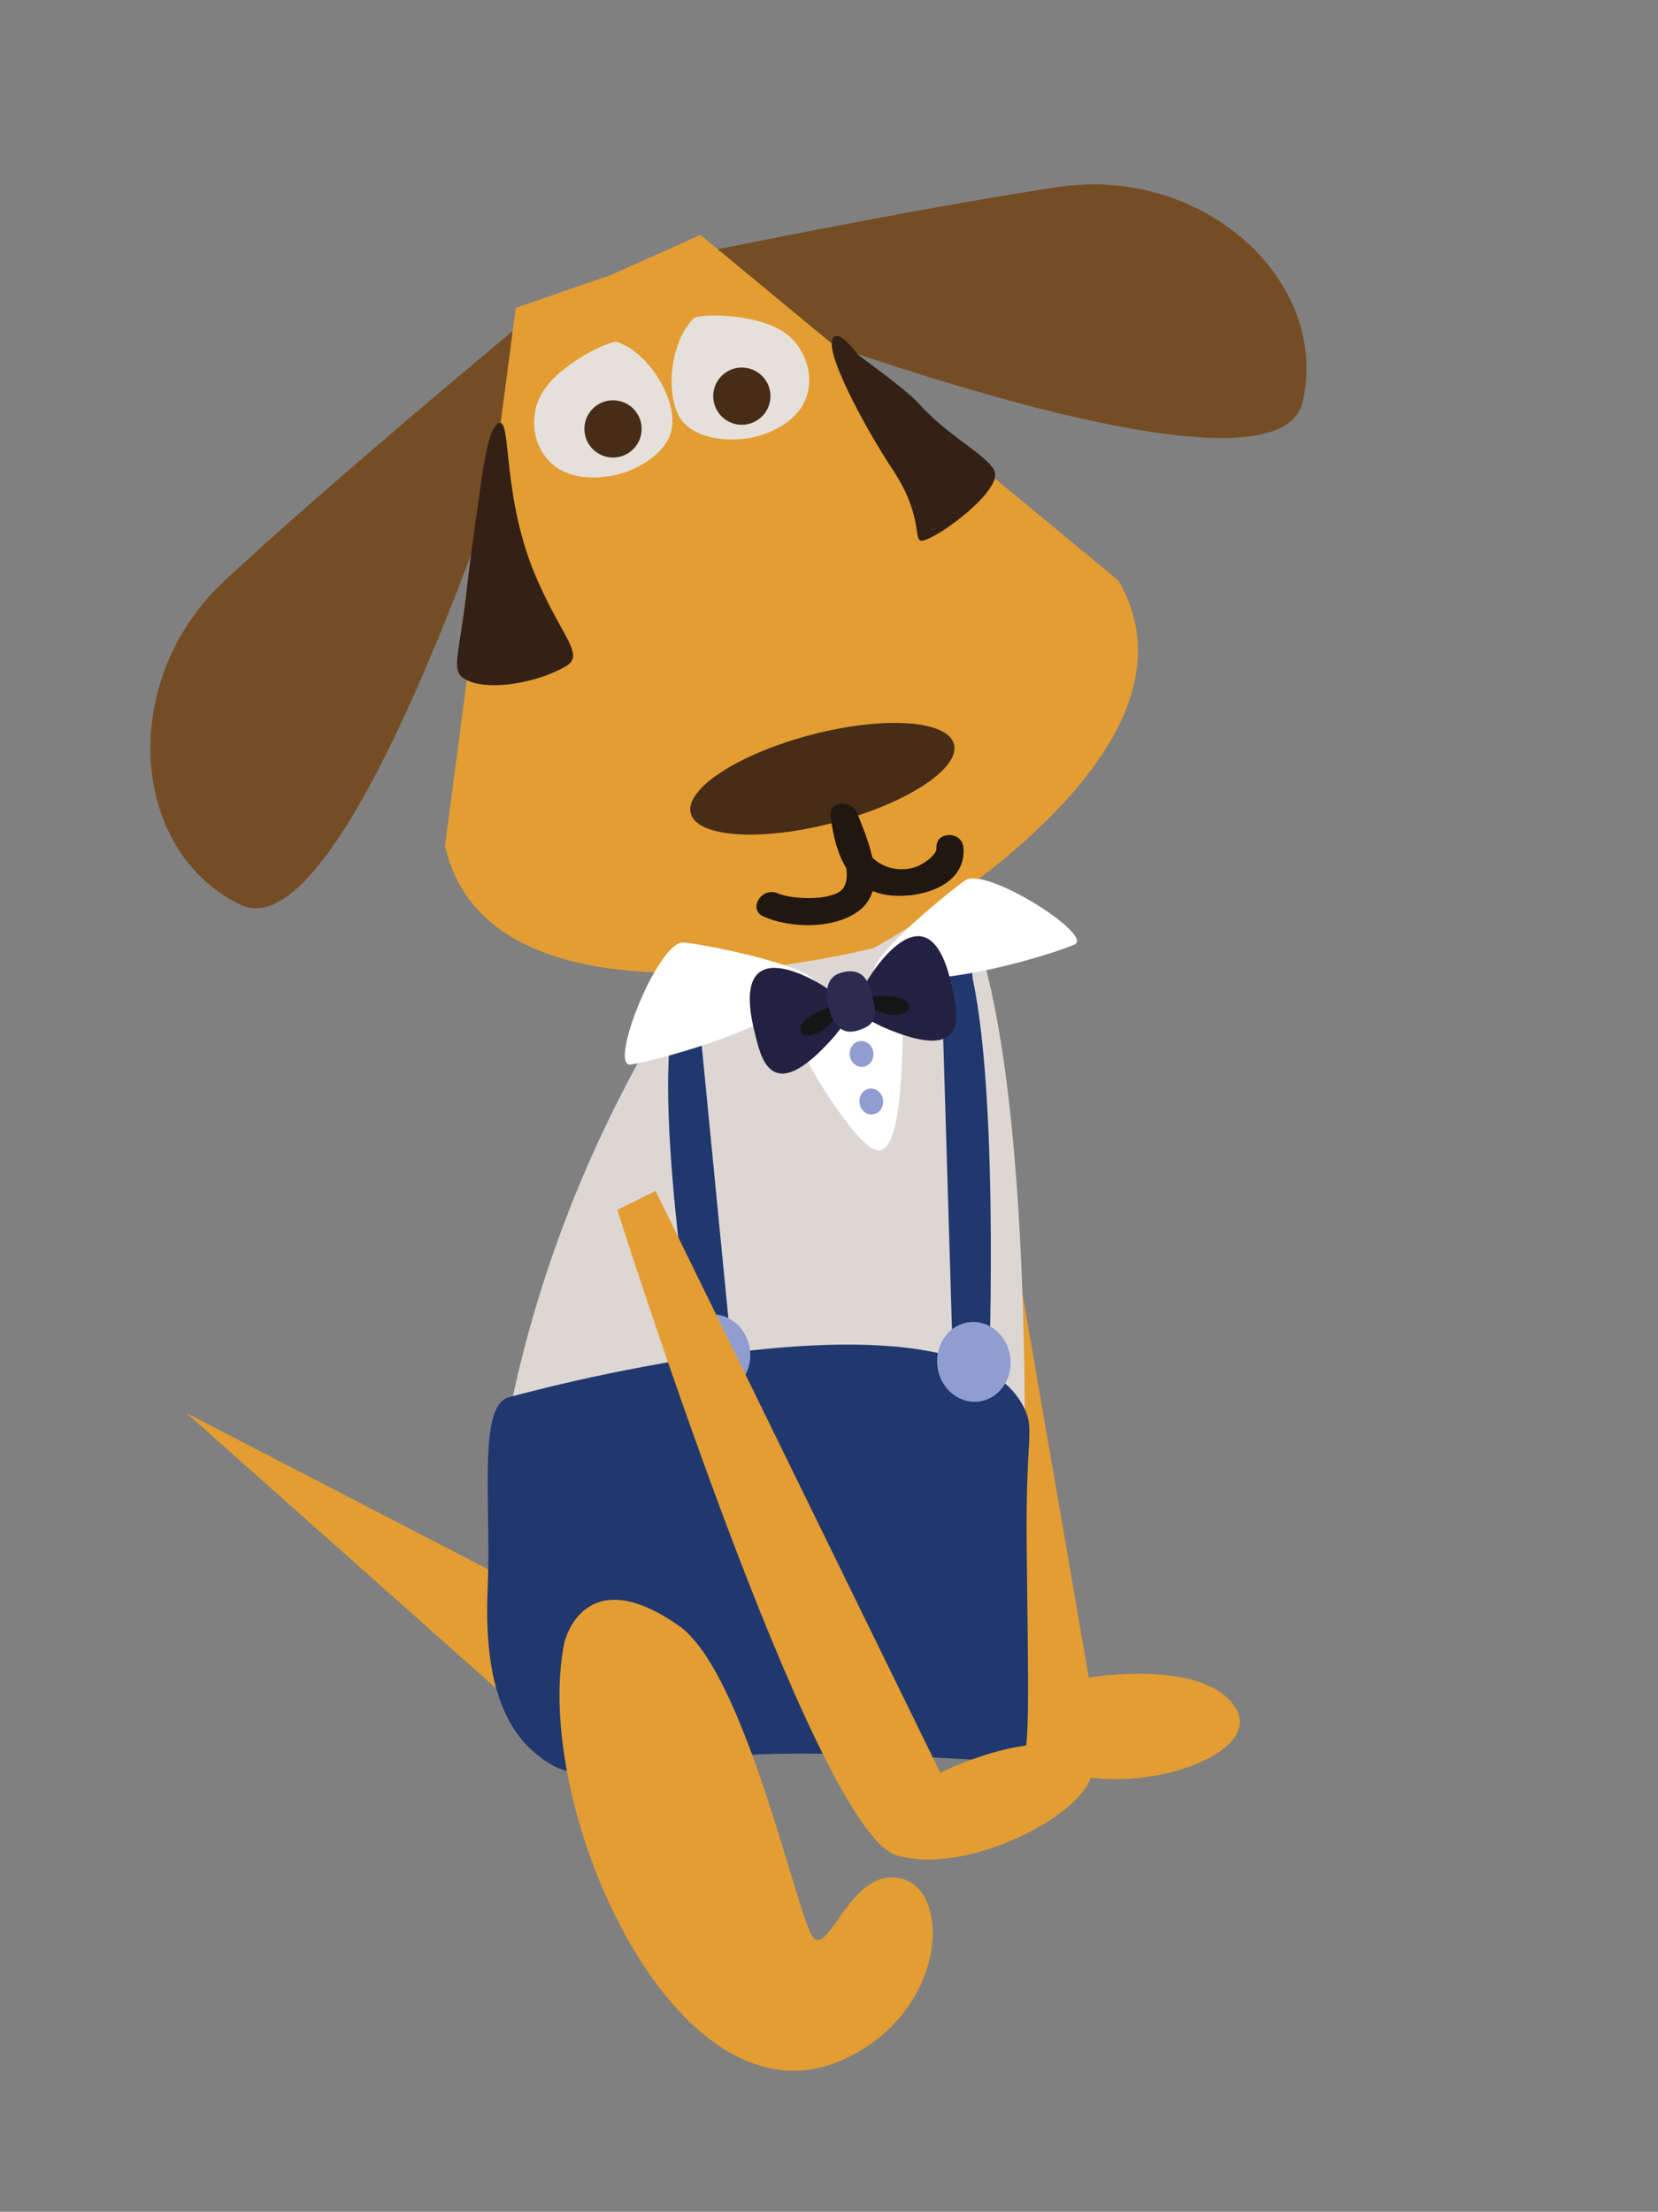
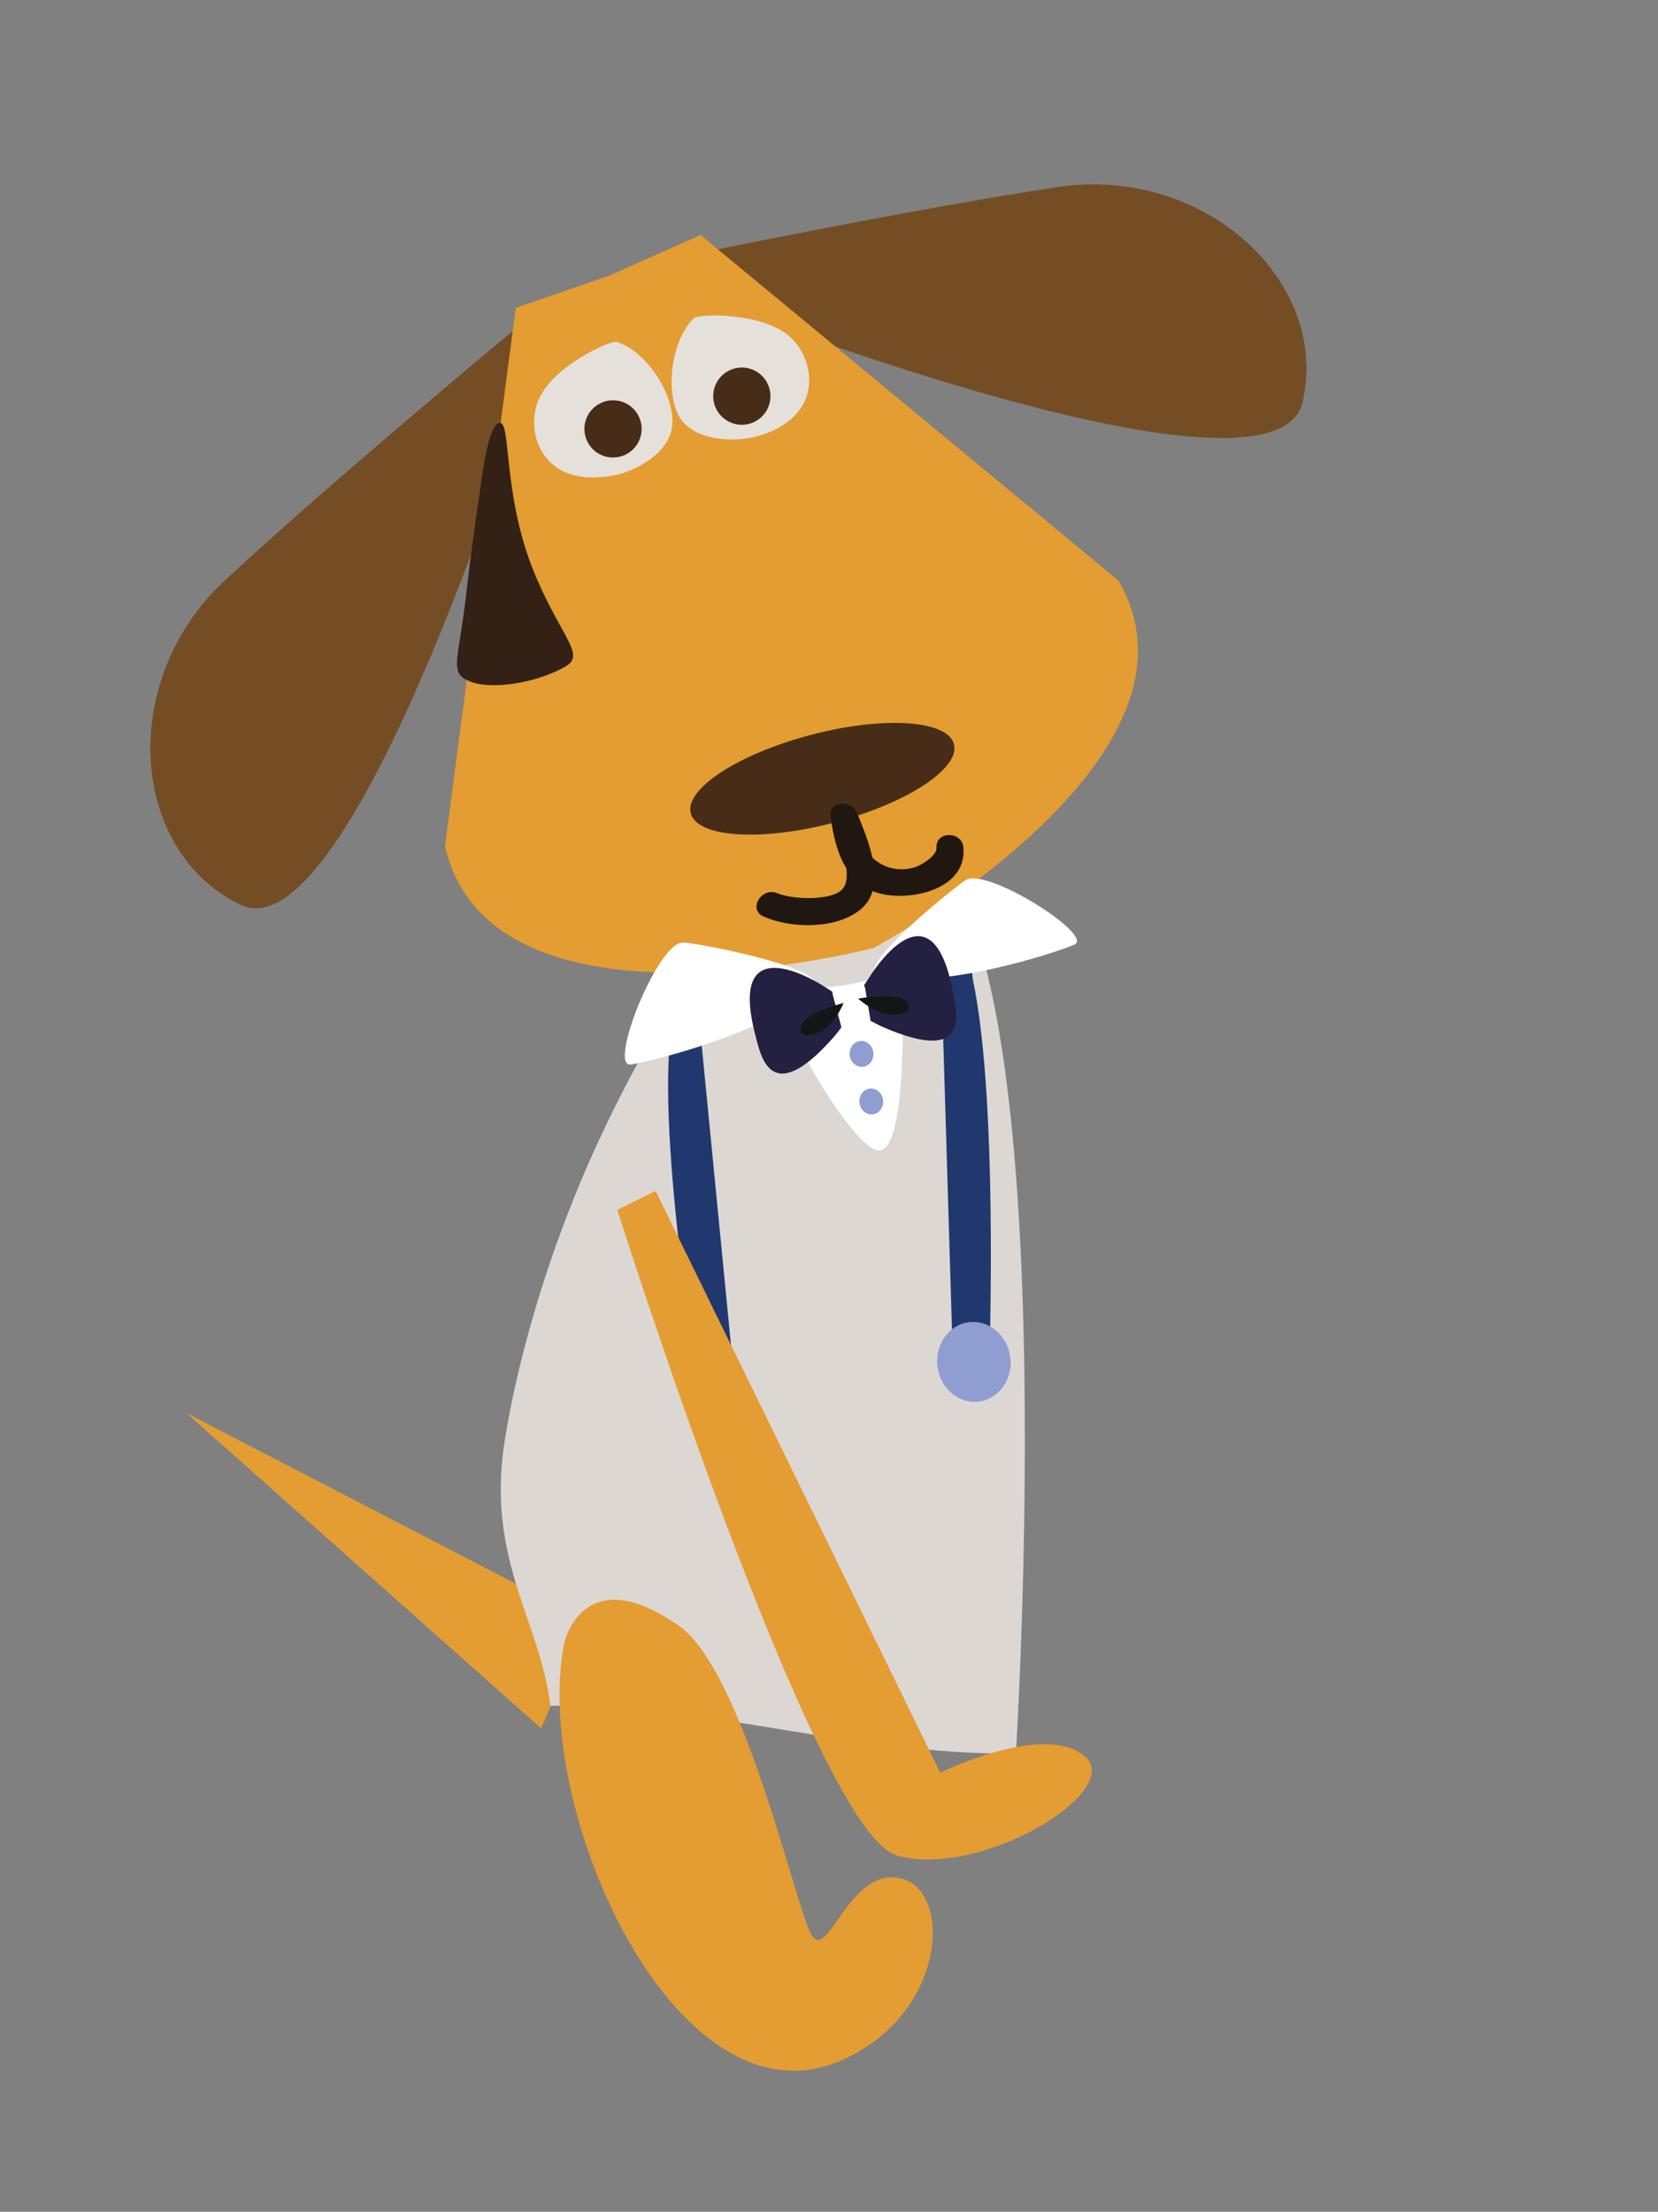
<svg xmlns="http://www.w3.org/2000/svg" version="1.1" id="Ebene_1" x="0px" y="0px" viewBox="0 0 307 409.5" style="enable-background:new 0 0 307 409.5;" xml:space="preserve">
  <rect x="0" y="0" width="307" height="409.5" fill="#808080" stroke="none" />
  <path style="fill:#754D24;" d="M98,71.5c0,0-32.8,106-53.5,96c-20.6-10-22.7-41.6-2.9-60c19.8-18.4,53.2-46.1,53.2-46.1L98,71.5z" />
  <path style="fill:#754D24;" d="M132.8,56.2c0,0,103.3,40.5,108.4,18.2c5.1-22.4-18.3-43.7-45.1-39.8c-26.8,4-69.3,12.8-69.3,12.8  L132.8,56.2z" />
  <polygon style="fill:#E39D32;" points="108.8,300.1 34.5,261.6 100.2,320 " />
-   <path style="fill:#E39D32;" d="M178.5,176.8l23.1,133.8c0,0,21.7-3.7,27.3,5.8c5.6,9.6-24.6,18.7-38.2,8.6  c-13.7-10.2-18.9-147-18.9-147L178.5,176.8z" />
  <path style="fill:#DDD7D4;" d="M138.6,165.8c0,0-14.6,17-27.7,45.3c-12.4,26.8-16.4,49.2-17.3,54.7c-3.9,22.8,6.4,34,8.3,50  c32,0,54.2,8.9,86.2,8.9c0,0,9.7-153-17.7-167.7L138.6,165.8z" />
  <path style="fill:#E39D32;" d="M207.1,107.5l-77.4-64l-16.8,7.5L95.5,57l-13.1,99.6c8.4,37.5,79.4,18.9,79.4,18.9  S226.4,140.7,207.1,107.5z" />
  <ellipse transform="matrix(0.967 -0.254 0.254 0.967 -31.629 43.427)" style="fill:#472D17;" cx="152.3" cy="144.2" rx="25.2" ry="8.4" />
  <g>
    <g>
      <path style="fill:#211711;" d="M141.4,169.7c5,2.2,13.2,2.4,17.8-1.2c5.4-4.3,1.5-12.9-0.5-18c-0.9-2.4-5.3-2.4-4.9,0.7    c0.9,7,3.3,13.9,11.3,14.6c5.6,0.5,13.8-1.9,13.3-8.8c-0.2-3.2-5.2-3.2-5,0c0.1,1.4-2.9,3.3-4.1,3.6c-2,0.6-4.3,0.4-6.1-0.6    c-3.4-1.8-3.9-5.3-4.4-8.9c-1.6,0.2-3.3,0.4-4.9,0.7c1,2.7,4.7,10.7,1.8,13.1c-2.3,1.9-9.1,1.6-11.7,0.5    C141,164.1,138.4,168.4,141.4,169.7L141.4,169.7z" />
    </g>
  </g>
  <path style="fill:#E5E0DA;" d="M114.2,63.3c-1.1-0.3-10.1,3.7-13.6,9.1c-2.4,3.6-2.2,8.6,0.2,11.9c4.2,6,12.9,3.7,13.8,3.5  c3.8-1,9.7-4.3,9.9-9.4C124.8,72.8,119.6,65,114.2,63.3z" />
  <ellipse transform="matrix(0.16 -0.987 0.987 0.16 16.964 178.828)" style="fill:#472D17;" cx="113.6" cy="79.4" rx="5.3" ry="5.3" />
  <path style="fill:#E5E0DA;" d="M128.5,58.9c0.9-0.8,10.7-1,16.2,2.3c3.7,2.2,5.7,6.8,5,10.8c-1.2,7.2-10,9-11,9.1  c-3.8,0.7-10.6,0.3-13-4.1C123.1,72.1,124.4,62.8,128.5,58.9z" />
  <ellipse transform="matrix(0.16 -0.987 0.987 0.16 43.029 197.233)" style="fill:#472D17;" cx="137.4" cy="73.3" rx="5.3" ry="5.3" />
-   <path style="fill:#20386E;" d="M101.9,326.6c-7.8-4.7-12.4-13.9-11.6-32.4c0.7-15.9-1.9-33.9,3.9-35.5c12.4-3.4,83.4-21.1,95.3,1.7  c2.2,4.2,0.4,5.1,0.6,25.4c0.3,28.3,0.7,39.9-1.1,40c-6.2,0.6-14.7-0.8-36.6-1.1C118.5,324.1,109.7,331.4,101.9,326.6z" />
  <path style="fill:#E39D32;" d="M104.5,304.1c0,0,3.5-15.5,21.2-3.1c12,8.4,21.4,51.5,24.5,57.1c3,5.6,7-12.7,16.7-10.3  c9.6,2.4,8.3,25.4-11.4,33.8C124.9,394.5,98.3,334.3,104.5,304.1z" />
  <path style="fill:#20386E;" d="M180.1,181.2c5.1,23.6,2.9,77.3,2.9,77.3s-6-0.9-6.4-1.3l-2.3-76.4  C174.4,180.8,179.9,175.1,180.1,181.2z" />
  <path style="fill:#20386E;" d="M124.1,192.1c-2.3,22,6.2,70.5,6.2,70.5s5.8-1.5,6.2-1.8l-6.8-69.6  C129.8,191.2,123.6,186.6,124.1,192.1z" />
  <path style="fill:#FFFFFF;" d="M150.7,183.1c3.9-3.6-20.7-8.4-24.2-8.6c-4.7-0.2-14,23.2-9.7,22.6  C120.5,196.5,141.7,191.4,150.7,183.1z" />
  <path style="fill:#FFFFFF;" d="M162.7,180.8c-5.2-1,13.1-15.8,16-17.8c3.8-2.7,24.2,10.3,20.2,11.9  C195.5,176.4,174.7,183.2,162.7,180.8z" />
  <path style="fill:#FFFFFF;" d="M144.9,184.4c0.9-1.1,6.4-1.3,11.5-2c5.1-0.7,10.5-3.6,10.6-1.9c0.1,3.8,1.2,32.9-4.4,32.5  C157.7,212.6,143,186.8,144.9,184.4z" />
  <path style="fill:#232041;" d="M161,180.9c0,0,11.3-18.6,15.4,2.5c0.7,3.8,3.6,13.9-12.8,6.8c-0.5-0.2-2.4-1.2-2.4-1.2l-1-6  l-0.2-0.6L161,180.9z" />
  <path style="fill:#232041;" d="M152.7,182.7c0,0-18.2-12.1-12.9,8.7c1,3.7,2.6,14.1,14.4,0.8c0.4-0.4,1.6-2,1.6-2l-1.6-6l-0.1-0.6  L152.7,182.7z" />
  <path style="fill:#121716;" d="M158.9,184.9c0,0,9.9-1.9,9.4,1.9C168.3,187.4,164.5,189.7,158.9,184.9z" />
  <path style="fill:#121716;" d="M156.2,185.7c0,0-9.8,2.4-7.7,5.7C148.9,191.9,153.3,192.4,156.2,185.7z" />
-   <path style="fill:#2C2A4F;" d="M161.6,184.8c0.6,2.7,1.2,5-3.2,6.1c-3,0.7-4.4-1.9-5-4.6c-0.6-2.7-0.5-5.6,2.7-6.3  C160,179.1,161,182,161.6,184.8z" />
  <ellipse transform="matrix(0.994 -0.111 0.111 0.994 -20.673 18.904)" style="fill:#909DD0;" cx="159.5" cy="195.1" rx="2.2" ry="2.4" />
  <ellipse transform="matrix(0.994 -0.111 0.111 0.994 -21.638 19.162)" style="fill:#909DD0;" cx="161.3" cy="203.9" rx="2.2" ry="2.4" />
  <path style="fill:#322114;" d="M92.6,78.3c-2.2,0-3.3,9.6-3.9,13.7c-0.7,4.9-1.8,12.7-2.3,17.4c-1.5,13.3-3.4,15.2,0.7,16.8  c3.8,1.5,12,0.4,17.6-2.8c3.7-2.1-0.5-5.2-5.2-16C93,92.7,94.7,78.3,92.6,78.3z" />
-   <path style="fill:#322114;" d="M154.4,62.4c1.3-1.1,4.2,3,4.5,3.3c3.6,2.7,9.1,6.7,11.2,9c5.6,6.3,13.2,9.8,14.1,12.7  c1.1,3.6-10.4,12.2-13.4,12.7c-1.9,0.3,0.5-4.5-6-13.9C160.3,79.3,152.1,64.4,154.4,62.4z" />
  <path style="fill:#9E9792;" d="M92,335.9" />
-   <ellipse transform="matrix(0.994 -0.111 0.111 0.994 -27.015 16.213)" style="fill:#909DD0;" cx="132.1" cy="250.7" rx="6.8" ry="7.4" />
  <ellipse transform="matrix(0.994 -0.111 0.111 0.994 -26.874 21.571)" style="fill:#909DD0;" cx="180.3" cy="252.1" rx="6.8" ry="7.4" />
  <path style="fill:#E39D32;" d="M121.4,220.5l52.7,107.7c0,0,19.3-9.5,26.8-3c7.4,6.5-19.6,22.8-34.9,18.3  c-15.3-4.5-51.7-119.5-51.7-119.5L121.4,220.5z" />
</svg>